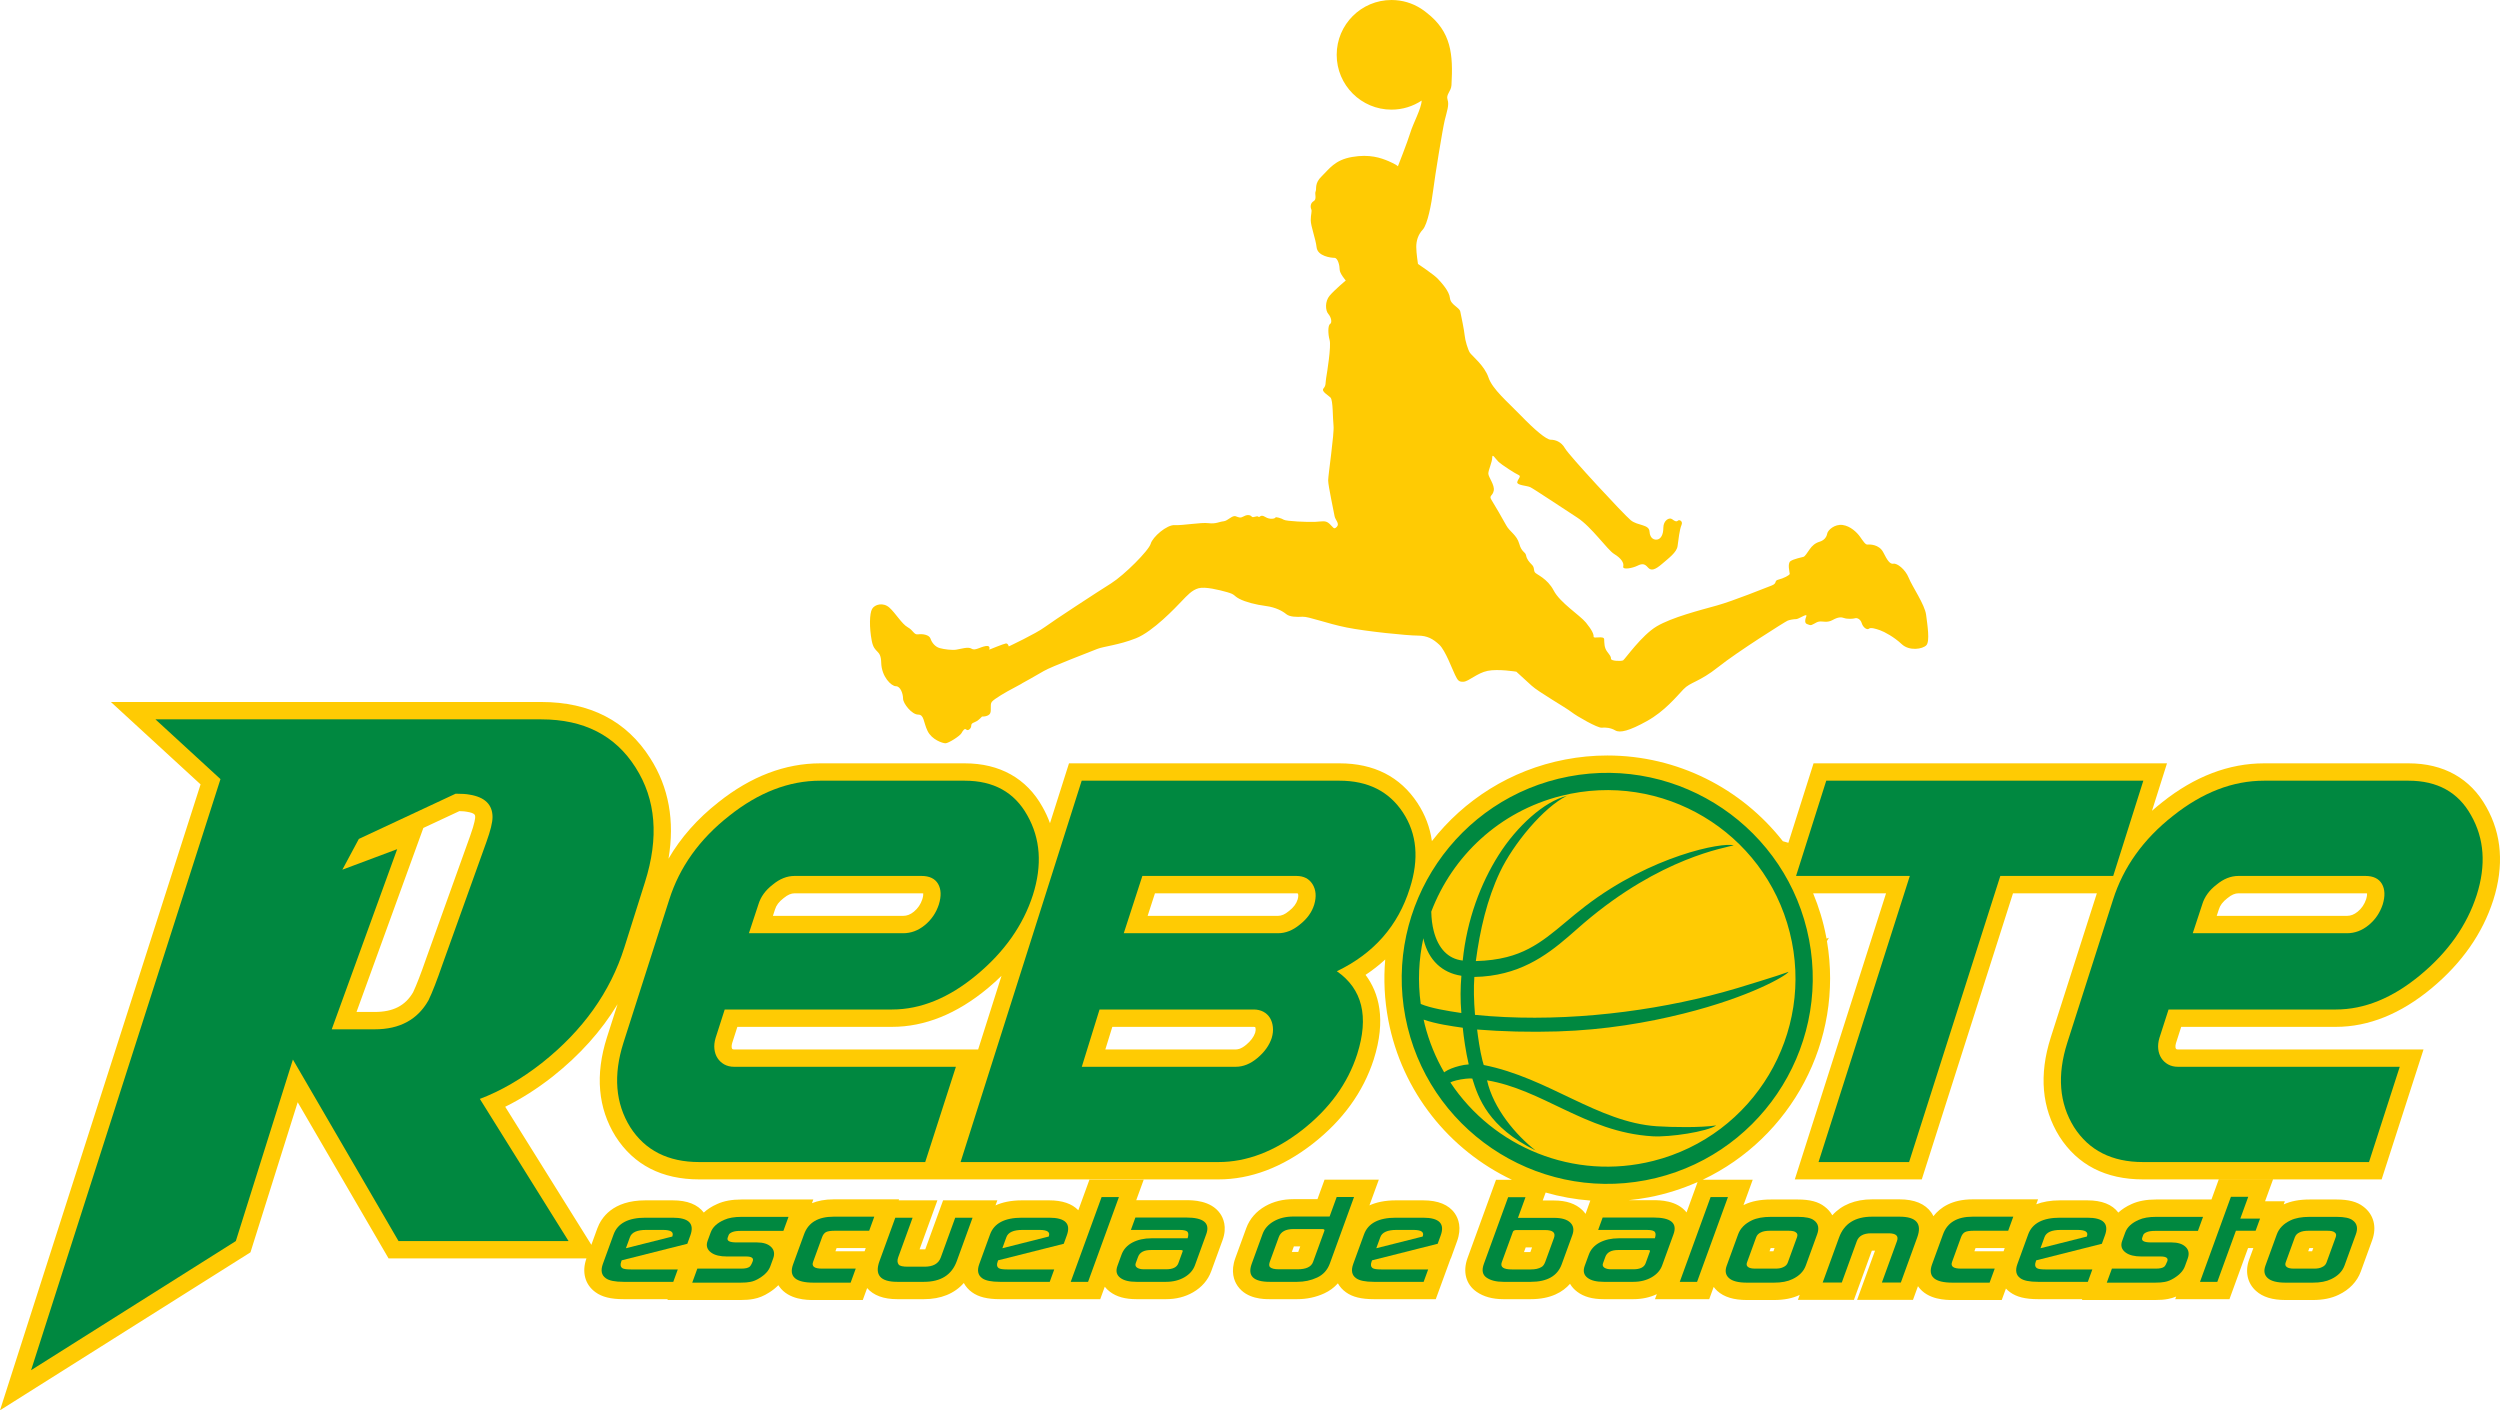
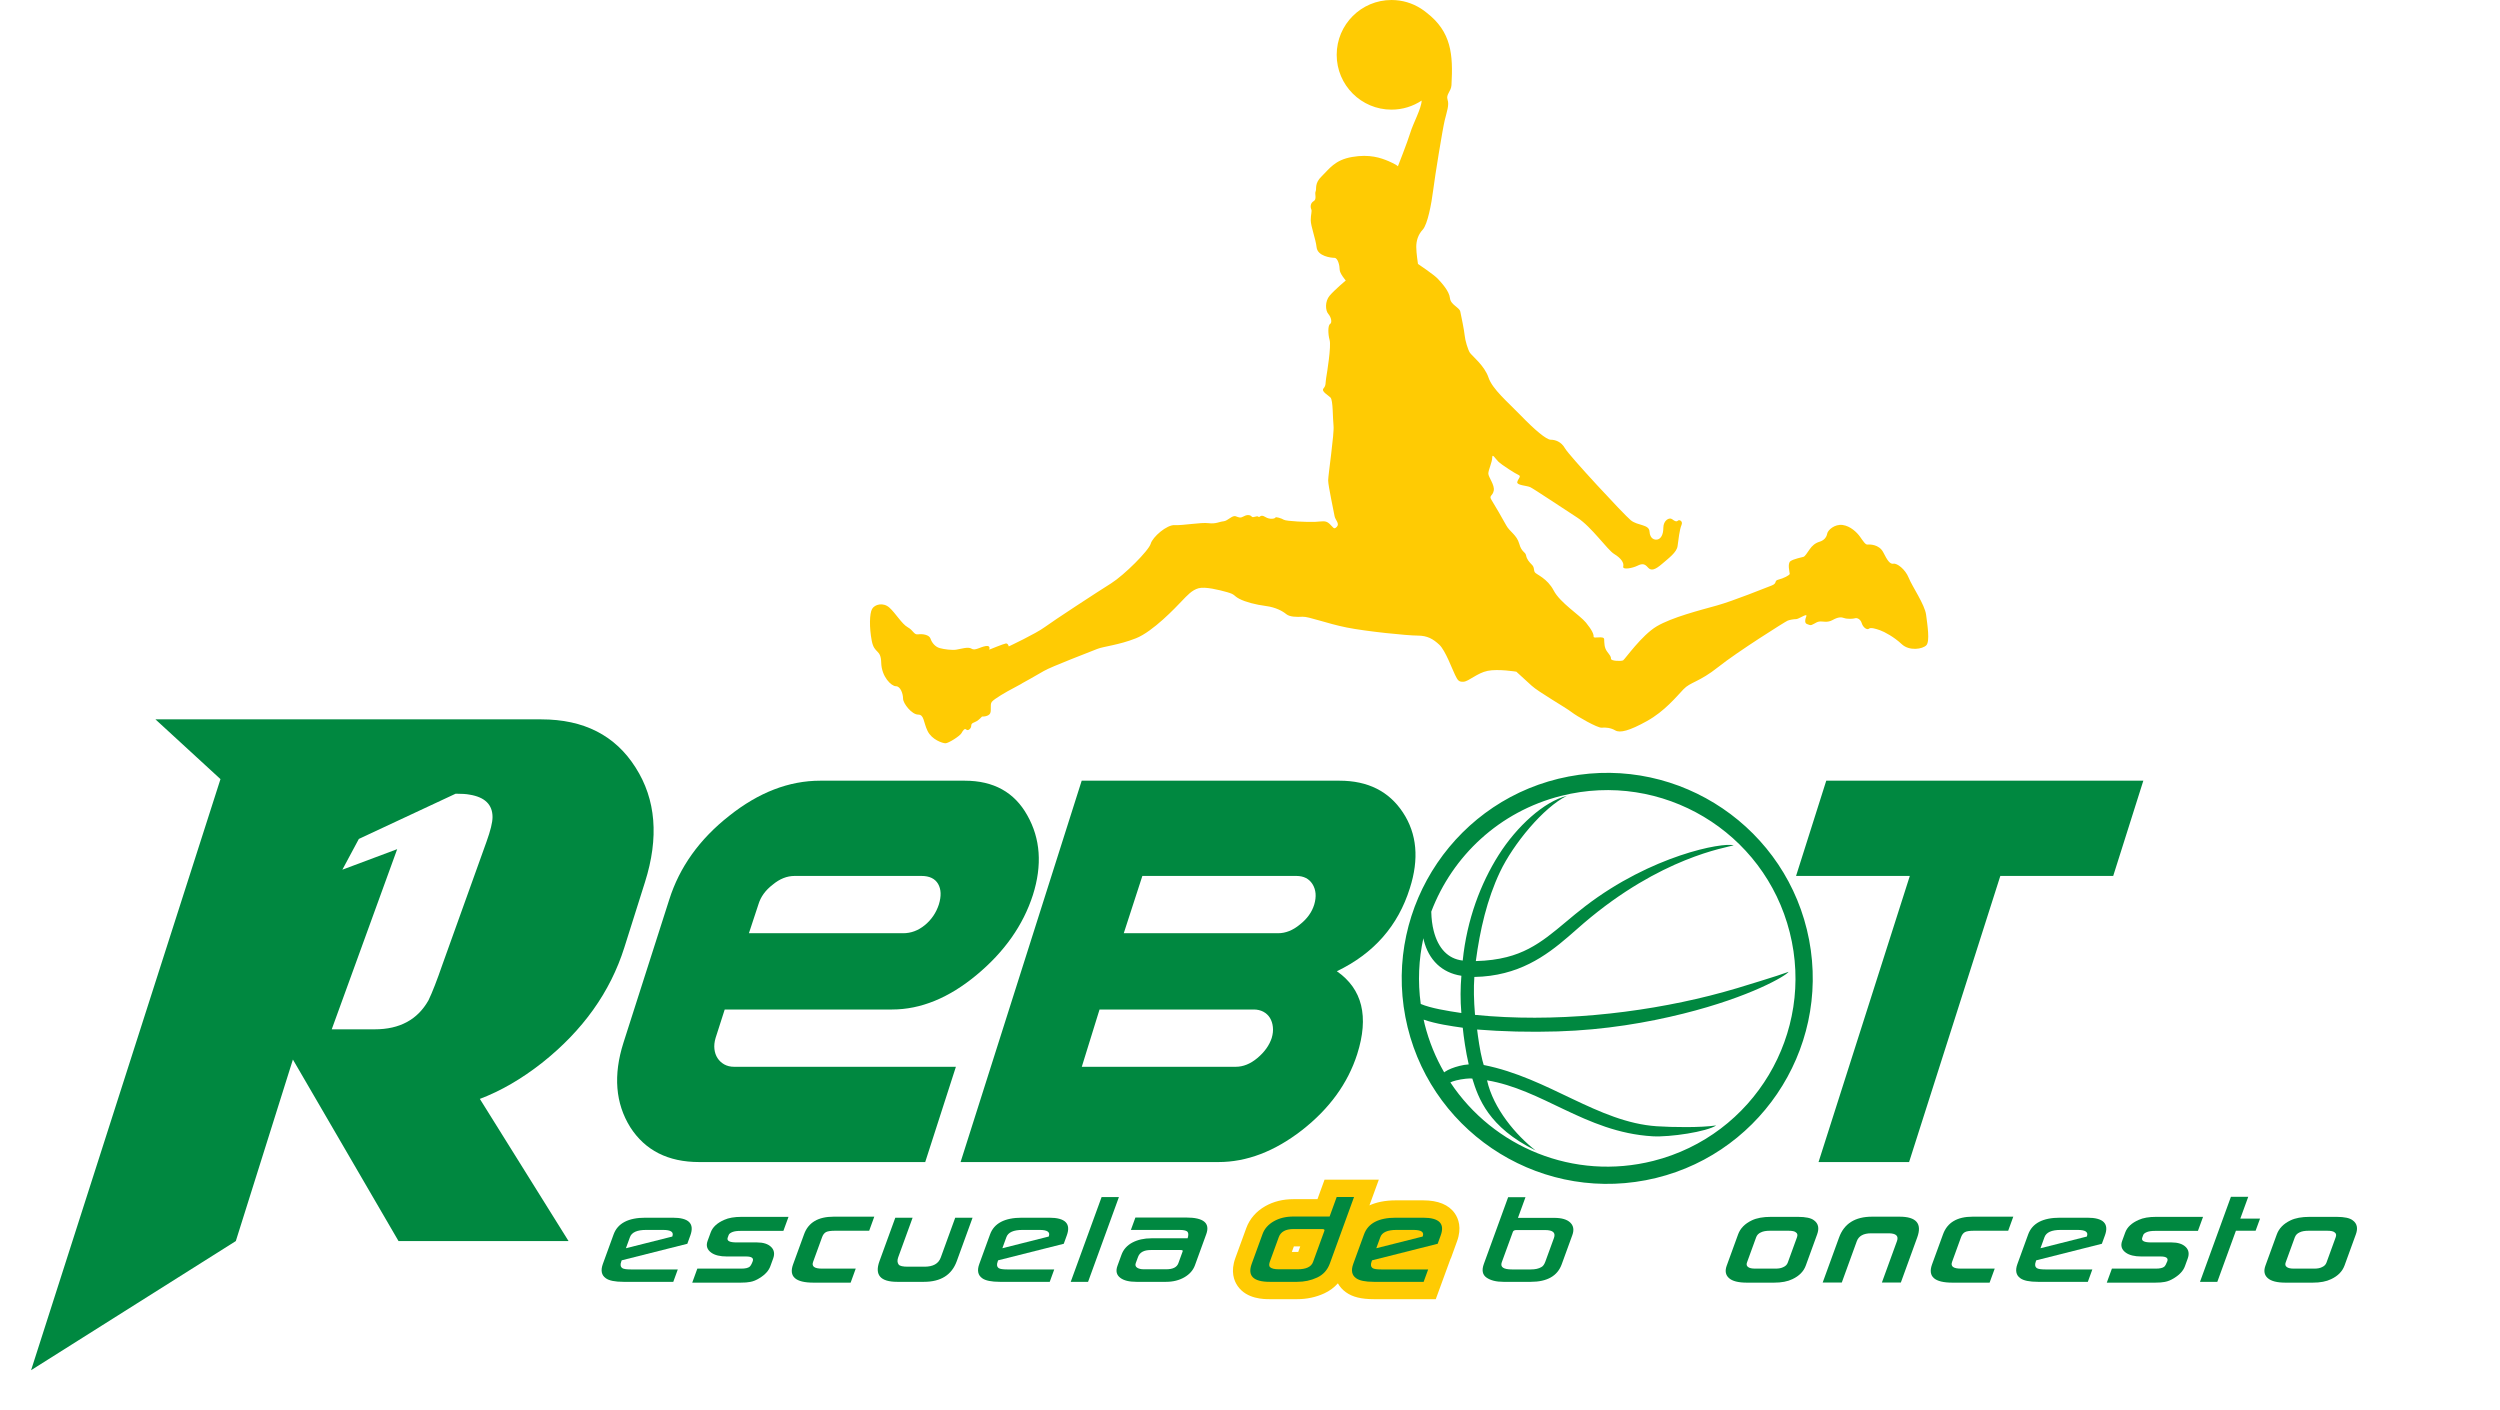
<svg xmlns="http://www.w3.org/2000/svg" width="381.32pt" height="215.11pt" viewBox="0 0 381.32 215.11" version="1.1">
  <defs>
    <clipPath id="clip1">
-       <path d="M 0 107 L 381.32 107 L 381.32 215.109 L 0 215.109 Z M 0 107 " />
-     </clipPath>
+       </clipPath>
  </defs>
  <g id="surface1">
    <g clip-path="url(#clip1)" clip-rule="nonzero">
      <path style=" stroke:none;fill-rule:nonzero;fill:rgb(100%,79.599%,1.199%);fill-opacity:1;" d="M 360.902 137.156 C 360.641 137.941 360.215 138.562 359.609 139.059 C 359.078 139.492 358.559 139.695 357.977 139.695 L 338.113 139.695 L 338.434 138.715 C 338.621 138.094 339.035 137.543 339.703 137.027 L 339.785 136.965 C 340.359 136.488 340.895 136.254 341.426 136.254 L 360.773 136.254 C 360.891 136.254 360.98 136.262 361.043 136.27 C 361.055 136.418 361.039 136.703 360.902 137.156 M 272.539 129.109 L 272.605 129.09 L 272.578 129.168 C 272.566 129.148 272.555 129.129 272.539 129.109 M 257.246 184.93 C 255.789 183.066 253.105 183.062 252.207 183.062 L 248.426 183.062 C 249.465 182.957 250.5 182.812 251.527 182.617 C 254.133 182.117 256.605 181.324 258.93 180.293 Z M 235.309 183.109 L 235.754 181.895 C 237.949 182.527 240.23 182.941 242.57 183.121 L 241.84 185.148 C 241.691 184.945 241.531 184.75 241.344 184.566 C 240.336 183.598 238.895 183.109 237.059 183.109 Z M 233.422 190.98 L 232.449 190.98 L 232.711 190.266 L 233.68 190.266 Z M 270.078 190.367 L 270.672 190.367 L 270.496 190.852 L 269.902 190.852 Z M 301.324 190.367 L 305.777 190.367 L 305.602 190.852 L 301.152 190.852 Z M 352.242 190.367 L 352.84 190.367 L 352.664 190.852 L 352.066 190.852 Z M 197.926 137.195 C 197.734 137.832 197.309 138.402 196.625 138.941 L 196.566 138.984 C 195.996 139.465 195.461 139.695 194.926 139.695 L 175.047 139.695 L 176.164 136.254 L 197.719 136.254 C 197.84 136.254 197.914 136.266 197.953 136.273 C 198.059 136.461 198.051 136.773 197.926 137.195 M 191.445 157.535 C 191.219 158.188 190.77 158.781 190.078 159.359 C 189.23 160.07 188.668 160.07 188.484 160.07 L 168.594 160.07 L 169.66 156.625 L 191.234 156.625 C 191.328 156.625 191.402 156.637 191.449 156.656 C 191.484 156.727 191.508 156.82 191.52 156.949 C 191.531 157.031 191.531 157.219 191.445 157.535 M 111.965 160.07 C 111.84 160.07 111.777 160.051 111.758 160.039 C 111.699 160.008 111.684 159.984 111.664 159.949 C 111.633 159.906 111.609 159.82 111.598 159.707 C 111.582 159.551 111.609 159.332 111.676 159.098 L 112.469 156.625 L 136.062 156.625 C 141.055 156.625 145.969 154.641 150.672 150.727 C 151.402 150.117 152.098 149.484 152.758 148.844 L 149.195 160.07 Z M 118.211 138.715 C 118.395 138.094 118.812 137.539 119.48 137.027 L 119.559 136.965 C 120.133 136.488 120.672 136.254 121.203 136.254 L 140.551 136.254 C 140.664 136.254 140.754 136.262 140.82 136.27 C 140.832 136.422 140.816 136.703 140.688 137.137 C 140.43 137.926 140.004 138.555 139.391 139.059 C 138.855 139.492 138.34 139.695 137.758 139.695 L 117.891 139.695 Z M 71.707 127.512 L 64.996 146.219 C 64.199 148.523 63.531 150.246 63.012 151.348 C 61.824 153.395 59.965 154.352 57.16 154.352 L 54.379 154.352 L 64.574 126.285 L 70.066 123.719 C 70.715 123.734 71.008 123.777 71.117 123.801 L 71.207 123.816 C 72.48 124.023 72.48 124.316 72.48 124.629 C 72.48 124.75 72.445 125.469 71.707 127.512 M 127.605 190.367 L 132.051 190.367 L 131.875 190.852 L 127.426 190.852 Z M 379.227 123.074 C 376.812 118.727 372.715 116.43 367.371 116.43 L 345.34 116.43 C 339.969 116.43 334.738 118.43 329.805 122.363 C 329.262 122.789 328.742 123.227 328.238 123.672 L 330.527 116.43 L 276.617 116.43 L 272.777 128.551 L 271.934 128.309 C 265.652 120.285 255.895 115.234 245.16 115.234 C 243.027 115.234 240.879 115.438 238.766 115.844 C 230.375 117.445 223.297 122.031 218.406 128.289 C 218.113 126.211 217.383 124.27 216.203 122.48 C 213.562 118.465 209.562 116.43 204.316 116.43 L 163.051 116.43 L 160.152 125.562 C 159.844 124.711 159.465 123.883 159.004 123.074 C 156.59 118.727 152.488 116.43 147.148 116.43 L 125.117 116.43 C 119.746 116.43 114.516 118.43 109.578 122.367 C 106.375 124.883 103.828 127.766 101.965 130.977 C 102.938 125.223 102.012 120.078 99.184 115.656 C 95.582 109.965 89.988 107.074 82.566 107.074 L 16.914 107.074 L 30.594 119.641 L 0 215.109 L 38.203 191.016 L 45.406 168.121 L 59.266 191.941 L 89.449 191.941 C 88.711 194.027 89.227 195.953 90.84 197.105 C 91.824 197.824 93.18 198.16 95.102 198.16 L 101.852 198.16 L 101.805 198.289 L 112.945 198.289 C 113.746 198.289 114.398 198.234 114.93 198.125 C 115.723 197.984 116.512 197.664 117.281 197.168 C 117.84 196.828 118.316 196.441 118.723 196.023 C 118.766 196.09 118.809 196.156 118.848 196.215 C 120.301 198.289 123.156 198.289 124.094 198.289 L 131.598 198.289 L 132.262 196.469 C 133.234 197.586 134.77 198.16 136.855 198.16 L 140.926 198.16 C 143.516 198.16 145.598 197.301 147.008 195.691 C 147.297 196.234 147.715 196.715 148.258 197.105 C 149.246 197.824 150.598 198.16 152.52 198.16 L 167.816 198.16 L 168.508 196.262 C 168.73 196.547 168.996 196.805 169.305 197.035 C 170.309 197.793 171.625 198.16 173.332 198.16 L 177.863 198.16 C 179.387 198.16 180.77 197.809 181.969 197.117 C 183.297 196.355 184.254 195.246 184.742 193.91 L 186.473 189.16 C 187.215 187.137 186.559 185.742 186.102 185.094 C 184.68 183.062 181.859 183.062 180.934 183.062 L 173.309 183.062 L 174.445 179.941 L 166.168 179.941 L 164.473 184.598 C 163.516 183.594 162.023 183.086 160.031 183.086 L 155.863 183.086 C 154.176 183.086 152.867 183.391 151.844 183.855 L 152.121 183.086 L 143.848 183.086 L 141.129 190.559 C 141.094 190.559 141.055 190.562 141.012 190.562 L 140.262 190.562 L 142.98 183.086 L 137.074 183.086 L 137.133 182.934 L 127.148 182.934 C 125.82 182.934 124.738 183.16 123.848 183.516 L 124.051 182.957 L 113.094 182.957 C 111.613 182.957 110.402 183.184 109.395 183.645 C 108.523 184.023 107.859 184.477 107.348 184.953 C 106.414 183.719 104.828 183.086 102.613 183.086 L 98.449 183.086 C 93.426 183.086 91.695 185.77 91.105 187.375 L 90.199 189.871 L 77.059 168.812 C 79.5 167.609 81.922 166.07 84.293 164.207 C 88.418 160.941 91.727 157.25 94.195 153.168 L 92.57 158.242 C 90.762 163.938 91.199 169.008 93.895 173.344 C 96.672 177.688 100.965 179.891 106.648 179.891 L 185.844 179.891 C 190.746 179.891 195.578 178.07 200.215 174.469 C 204.801 170.891 207.934 166.562 209.531 161.598 C 211.465 155.504 210.32 151.41 208.285 148.695 C 209.367 147.98 210.363 147.195 211.285 146.348 C 211.023 149.375 211.164 152.48 211.758 155.609 C 213.848 166.543 221.066 175.422 230.617 179.953 L 228.184 179.953 L 223.84 191.887 C 223.078 193.988 223.598 195.914 225.223 197.039 C 226.289 197.781 227.664 198.16 229.312 198.16 L 233.484 198.16 C 236.57 198.16 238.395 197.051 239.473 195.816 C 239.742 196.281 240.113 196.691 240.574 197.035 C 241.574 197.793 242.895 198.16 244.605 198.16 L 249.137 198.16 C 250.438 198.16 251.637 197.902 252.711 197.395 L 252.43 198.16 L 260.703 198.16 L 261.387 196.289 C 261.551 196.508 261.73 196.719 261.938 196.906 C 262.965 197.836 264.445 198.289 266.465 198.289 L 270.574 198.289 C 272.133 198.289 273.422 198.031 274.508 197.508 L 274.23 198.262 L 282.777 198.262 L 285.508 190.762 L 285.992 190.762 L 283.262 198.262 L 291.785 198.262 L 292.547 196.172 C 292.555 196.188 292.566 196.203 292.574 196.219 C 294.027 198.289 296.883 198.289 297.82 198.289 L 305.32 198.289 L 305.961 196.539 C 306.148 196.742 306.359 196.934 306.598 197.102 C 307.582 197.824 308.938 198.16 310.859 198.16 L 317.605 198.16 L 317.559 198.289 L 328.707 198.289 C 329.504 198.289 330.152 198.234 330.688 198.129 C 331.105 198.055 331.52 197.926 331.93 197.758 L 331.781 198.16 L 340.055 198.16 L 342.891 190.367 L 343.699 190.367 L 343.059 192.121 C 342.395 193.945 342.793 195.738 344.109 196.906 C 345.137 197.836 346.613 198.289 348.625 198.289 L 352.742 198.289 C 354.312 198.289 355.609 198.027 356.699 197.496 C 358.344 196.719 359.516 195.492 360.09 193.938 L 361.816 189.191 C 362.566 187.148 362.059 185.223 360.465 184.031 C 359.516 183.301 358.223 182.957 356.395 182.957 L 352.281 182.957 C 350.707 182.957 349.41 183.207 348.328 183.707 L 348.504 183.223 L 345.488 183.223 L 346.699 179.898 L 338.422 179.898 L 337.309 182.957 L 328.855 182.957 C 327.379 182.957 326.168 183.184 325.152 183.641 C 324.285 184.023 323.621 184.477 323.105 184.953 C 322.176 183.719 320.59 183.086 318.375 183.086 L 314.203 183.086 C 312.73 183.086 311.547 183.32 310.586 183.688 L 310.859 182.934 L 300.871 182.934 C 297.727 182.934 295.93 184.18 294.902 185.5 C 294.805 185.301 294.695 185.121 294.59 184.961 C 293.641 183.613 292.008 182.934 289.73 182.934 L 285.551 182.934 C 282.969 182.934 280.891 183.781 279.477 185.367 C 279.195 184.863 278.801 184.414 278.297 184.035 C 277.355 183.301 276.059 182.957 274.223 182.957 L 270.113 182.957 C 268.492 182.957 267.168 183.219 266.07 183.746 C 266.023 183.77 265.977 183.797 265.93 183.816 L 267.34 179.941 L 259.715 179.941 C 273.16 173.562 281.258 158.805 278.66 143.535 L 278.961 143.031 L 278.598 143.168 C 278.578 143.062 278.559 142.953 278.535 142.848 C 278.098 140.551 277.422 138.348 276.555 136.254 L 287.676 136.254 L 273.758 179.891 L 293.125 179.891 L 307.039 136.254 L 319.832 136.254 C 319.812 136.312 319.793 136.367 319.773 136.426 L 312.797 158.242 C 310.984 163.938 311.422 169.008 314.117 173.344 C 316.891 177.688 321.184 179.891 326.867 179.891 L 363.266 179.891 L 369.656 160.07 L 332.188 160.07 C 332.066 160.07 332.004 160.051 331.977 160.035 C 331.926 160.008 331.91 159.988 331.891 159.957 C 331.848 159.895 331.828 159.789 331.82 159.727 C 331.805 159.551 331.828 159.34 331.898 159.105 L 332.695 156.625 L 356.289 156.625 C 361.277 156.625 366.191 154.641 370.895 150.727 C 375.496 146.898 378.656 142.387 380.289 137.309 C 381.965 132.051 381.598 127.258 379.227 123.074 " />
    </g>
    <path style=" stroke:none;fill-rule:nonzero;fill:rgb(100%,79.599%,1.199%);fill-opacity:1;" d="M 198.02 190.953 C 197.992 190.953 197.043 190.953 197.043 190.953 L 197.352 190.109 L 198.324 190.109 Z M 217.062 183.086 L 212.898 183.086 C 211.211 183.086 209.906 183.391 208.879 183.852 L 210.309 179.93 L 202.031 179.93 L 200.949 182.906 L 197.27 182.906 C 195.68 182.906 194.242 183.266 192.992 183.973 C 191.602 184.766 190.598 185.922 190.09 187.324 L 188.426 191.887 C 187.68 193.938 188.211 195.348 188.785 196.168 C 190.18 198.16 192.809 198.16 193.672 198.16 L 197.852 198.16 C 199.328 198.16 200.723 197.859 201.984 197.277 C 202.797 196.906 203.496 196.387 204.066 195.742 C 204.355 196.266 204.766 196.727 205.293 197.105 C 206.281 197.824 207.633 198.16 209.551 198.16 L 218.996 198.16 L 221.27 191.941 L 221.297 191.934 L 222.238 189.336 C 222.984 187.289 222.461 185.883 221.891 185.062 C 220.969 183.75 219.348 183.086 217.062 183.086 " />
    <path style=" stroke:none;fill-rule:nonzero;fill:rgb(0%,53.299%,25.099%);fill-opacity:1;" d="M 143.203 137.957 C 143.594 136.68 143.555 135.633 143.086 134.82 C 142.617 134.016 141.77 133.605 140.551 133.605 L 121.203 133.605 C 120.039 133.605 118.926 134.047 117.867 134.93 C 116.754 135.781 116.023 136.789 115.676 137.957 L 114.23 142.344 L 137.758 142.344 C 138.953 142.344 140.055 141.934 141.062 141.109 C 142.07 140.281 142.785 139.234 143.203 137.957 M 157.547 136.508 C 156.066 141.109 153.211 145.172 148.977 148.691 C 144.746 152.215 140.438 153.977 136.062 153.977 L 110.539 153.977 L 109.145 158.324 C 108.969 158.918 108.91 159.484 108.969 160.004 C 109.027 160.531 109.184 160.996 109.441 161.391 C 109.699 161.789 110.039 162.109 110.469 162.352 C 110.898 162.59 111.395 162.715 111.965 162.715 L 145.801 162.715 L 141.121 177.246 L 106.648 177.246 C 101.902 177.246 98.395 175.469 96.125 171.918 C 93.867 168.281 93.523 163.988 95.094 159.047 L 102.074 137.23 C 103.645 132.258 106.695 127.996 111.215 124.445 C 115.711 120.863 120.344 119.078 125.117 119.078 L 147.148 119.078 C 151.555 119.078 154.73 120.84 156.691 124.359 C 158.703 127.91 158.988 131.961 157.547 136.508 " />
    <path style=" stroke:none;fill-rule:nonzero;fill:rgb(0%,53.299%,25.099%);fill-opacity:1;" d="M 200.461 137.957 C 200.812 136.762 200.727 135.738 200.211 134.887 C 199.684 134.031 198.859 133.605 197.723 133.605 L 174.242 133.605 L 171.406 142.344 L 194.93 142.344 C 196.094 142.344 197.203 141.902 198.262 141.02 C 199.379 140.145 200.113 139.117 200.461 137.957 M 193.973 158.324 C 194.148 157.727 194.211 157.164 194.148 156.641 C 194.094 156.113 193.938 155.652 193.699 155.254 C 193.457 154.859 193.121 154.547 192.688 154.312 C 192.258 154.09 191.773 153.977 191.234 153.977 L 167.711 153.977 L 165.004 162.715 L 188.484 162.715 C 189.621 162.715 190.719 162.273 191.773 161.391 C 192.867 160.48 193.598 159.457 193.973 158.324 M 207.008 160.797 C 205.574 165.258 202.77 169.117 198.59 172.383 C 194.41 175.625 190.164 177.246 185.848 177.246 L 146.516 177.246 L 164.988 119.078 L 204.316 119.078 C 208.637 119.078 211.863 120.695 213.992 123.934 C 216.125 127.172 216.473 131.023 215.039 135.484 C 213.242 141.223 209.531 145.441 203.906 148.141 C 207.801 150.84 208.832 155.059 207.008 160.797 " />
    <path style=" stroke:none;fill-rule:nonzero;fill:rgb(0%,53.299%,25.099%);fill-opacity:1;" d="M 322.324 133.605 L 305.105 133.605 L 291.191 177.246 L 277.379 177.246 L 291.301 133.605 L 273.949 133.605 L 278.555 119.078 L 326.918 119.078 " />
-     <path style=" stroke:none;fill-rule:nonzero;fill:rgb(0%,53.299%,25.099%);fill-opacity:1;" d="M 363.43 137.957 C 363.816 136.68 363.777 135.633 363.309 134.82 C 362.84 134.016 361.996 133.605 360.777 133.605 L 341.43 133.605 C 340.266 133.605 339.152 134.047 338.094 134.93 C 336.98 135.781 336.246 136.789 335.898 137.957 L 334.457 142.344 L 357.977 142.344 C 359.172 142.344 360.273 141.934 361.281 141.109 C 362.293 140.281 363.004 139.234 363.43 137.957 M 377.77 136.508 C 376.289 141.109 373.438 145.172 369.199 148.691 C 364.969 152.215 360.66 153.977 356.289 153.977 L 330.766 153.977 L 329.367 158.324 C 329.191 158.918 329.137 159.484 329.191 160.004 C 329.25 160.531 329.41 160.996 329.664 161.391 C 329.922 161.789 330.262 162.109 330.691 162.352 C 331.121 162.59 331.617 162.715 332.191 162.715 L 366.027 162.715 L 361.34 177.246 L 326.867 177.246 C 322.125 177.246 318.617 175.469 316.348 171.918 C 314.086 168.281 313.746 163.988 315.32 159.047 L 322.297 137.23 C 323.871 132.258 326.918 127.996 331.438 124.445 C 335.934 120.863 340.566 119.078 345.336 119.078 L 367.371 119.078 C 371.773 119.078 374.957 120.84 376.91 124.359 C 378.93 127.91 379.215 131.961 377.77 136.508 " />
    <path style=" stroke:none;fill-rule:nonzero;fill:rgb(0%,53.299%,25.099%);fill-opacity:1;" d="M 102.539 188.609 L 102.559 188.559 C 102.789 187.914 102.32 187.598 101.152 187.598 L 98.539 187.598 C 97.172 187.598 96.355 187.965 96.086 188.695 L 95.469 190.391 Z M 104.836 189.711 L 94.828 192.234 L 94.746 192.461 C 94.582 192.91 94.645 193.234 94.93 193.434 C 95.133 193.562 95.57 193.625 96.234 193.625 L 103.383 193.625 L 102.695 195.516 L 95.102 195.516 C 93.789 195.516 92.887 195.328 92.395 194.961 C 91.742 194.504 91.594 193.777 91.953 192.789 L 93.594 188.277 C 94.215 186.582 95.832 185.734 98.449 185.734 L 102.613 185.734 C 105.062 185.734 105.953 186.629 105.301 188.43 " />
    <path style=" stroke:none;fill-rule:nonzero;fill:rgb(0%,53.299%,25.099%);fill-opacity:1;" d="M 119.488 187.746 L 112.945 187.746 C 112.426 187.746 112.023 187.801 111.742 187.91 C 111.406 188.035 111.211 188.191 111.141 188.379 L 110.996 188.77 C 110.82 189.266 111.273 189.504 112.363 189.504 L 115.465 189.504 C 116.426 189.504 117.145 189.734 117.613 190.191 C 118.086 190.645 118.191 191.242 117.926 191.965 L 117.5 193.133 C 117.254 193.812 116.711 194.418 115.875 194.93 C 115.371 195.254 114.887 195.449 114.43 195.527 C 114.07 195.602 113.578 195.641 112.945 195.641 L 105.586 195.641 L 106.363 193.5 L 113.094 193.5 C 113.676 193.5 114.09 193.402 114.324 193.223 C 114.492 193.086 114.656 192.801 114.812 192.371 C 114.984 191.891 114.645 191.648 113.797 191.648 L 110.867 191.648 C 109.824 191.648 109.031 191.457 108.488 191.066 C 107.848 190.609 107.66 190.008 107.93 189.266 L 108.398 187.988 C 108.691 187.176 109.383 186.531 110.473 186.059 C 111.133 185.758 112.008 185.605 113.094 185.605 L 120.27 185.605 " />
    <path style=" stroke:none;fill-rule:nonzero;fill:rgb(0%,53.299%,25.099%);fill-opacity:1;" d="M 129.746 195.641 L 124.094 195.641 C 121.336 195.641 120.293 194.719 120.965 192.863 L 122.645 188.254 C 123.289 186.469 124.797 185.578 127.148 185.578 L 133.352 185.578 L 132.574 187.723 L 127.355 187.723 C 126.719 187.723 126.266 187.789 126 187.922 C 125.734 188.059 125.535 188.316 125.395 188.695 L 124.016 192.484 C 123.77 193.164 124.223 193.5 125.371 193.5 L 130.523 193.5 " />
    <path style=" stroke:none;fill-rule:nonzero;fill:rgb(0%,53.299%,25.099%);fill-opacity:1;" d="M 139.199 185.734 L 137 191.777 C 136.836 192.234 136.859 192.605 137.078 192.891 C 137.254 193.102 137.719 193.207 138.477 193.207 L 141.012 193.207 C 142.324 193.207 143.145 192.746 143.484 191.828 L 145.699 185.734 L 148.344 185.734 L 145.93 192.371 C 145.164 194.465 143.496 195.516 140.926 195.516 L 136.852 195.516 C 134.285 195.516 133.379 194.465 134.141 192.371 L 136.559 185.734 " />
    <path style=" stroke:none;fill-rule:nonzero;fill:rgb(0%,53.299%,25.099%);fill-opacity:1;" d="M 159.953 188.609 L 159.977 188.559 C 160.207 187.914 159.742 187.598 158.57 187.598 L 155.953 187.598 C 154.59 187.598 153.77 187.965 153.504 188.695 L 152.887 190.391 Z M 162.254 189.711 L 152.242 192.234 L 152.164 192.461 C 151.996 192.91 152.059 193.234 152.348 193.434 C 152.551 193.562 152.984 193.625 153.648 193.625 L 160.801 193.625 L 160.113 195.516 L 152.52 195.516 C 151.207 195.516 150.305 195.328 149.809 194.961 C 149.16 194.504 149.008 193.777 149.371 192.789 L 151.012 188.277 C 151.629 186.582 153.246 185.734 155.863 185.734 L 160.031 185.734 C 162.477 185.734 163.375 186.629 162.719 188.43 " />
    <path style=" stroke:none;fill-rule:nonzero;fill:rgb(0%,53.299%,25.099%);fill-opacity:1;" d="M 165.961 195.516 L 163.316 195.516 L 168.023 182.59 L 170.664 182.59 Z M 165.961 195.516 " />
    <path style=" stroke:none;fill-rule:nonzero;fill:rgb(0%,53.299%,25.099%);fill-opacity:1;" d="M 179.73 192.688 L 180.395 190.852 C 180.445 190.727 180.328 190.664 180.051 190.664 L 175.516 190.664 C 174.484 190.664 173.836 191.016 173.578 191.727 L 173.234 192.664 C 173.129 192.961 173.195 193.191 173.438 193.355 C 173.676 193.516 174.023 193.602 174.473 193.602 L 177.871 193.602 C 178.891 193.602 179.504 193.293 179.73 192.688 M 182.258 193.004 C 181.98 193.754 181.445 194.363 180.648 194.824 C 179.855 195.281 178.922 195.516 177.863 195.516 L 173.332 195.516 C 172.227 195.516 171.414 195.312 170.891 194.914 C 170.305 194.488 170.152 193.875 170.441 193.082 L 171.055 191.395 C 171.348 190.582 171.902 189.961 172.719 189.523 C 173.535 189.094 174.5 188.875 175.613 188.875 L 181.145 188.875 C 181.273 188.461 181.285 188.152 181.172 187.953 C 181.039 187.711 180.625 187.598 179.922 187.598 L 172.492 187.598 L 173.18 185.707 L 180.934 185.707 C 183.586 185.707 184.605 186.555 183.984 188.254 " />
    <path style=" stroke:none;fill-rule:nonzero;fill:rgb(0%,53.299%,25.099%);fill-opacity:1;" d="M 200.277 192.484 L 202.008 187.73 C 202.07 187.555 201.957 187.465 201.656 187.465 L 197.285 187.465 C 196.09 187.465 195.348 187.879 195.051 188.695 L 193.711 192.371 C 193.551 192.801 193.551 193.098 193.699 193.258 C 193.918 193.484 194.371 193.602 195.059 193.602 L 197.926 193.602 C 199.219 193.602 200.008 193.23 200.277 192.484 M 206.527 182.578 L 202.84 192.715 C 202.473 193.719 201.824 194.438 200.887 194.867 C 199.953 195.301 198.941 195.516 197.852 195.516 L 193.672 195.516 C 191.172 195.516 190.254 194.605 190.914 192.789 L 192.574 188.227 C 192.871 187.406 193.449 186.758 194.301 186.273 C 195.145 185.793 196.141 185.555 197.27 185.555 L 202.801 185.555 L 203.883 182.578 " />
    <path style=" stroke:none;fill-rule:nonzero;fill:rgb(0%,53.299%,25.099%);fill-opacity:1;" d="M 216.988 188.609 L 217.012 188.559 C 217.242 187.914 216.773 187.598 215.602 187.598 L 212.992 187.598 C 211.625 187.598 210.805 187.965 210.539 188.695 L 209.922 190.391 Z M 219.285 189.711 L 209.281 192.234 L 209.195 192.461 C 209.031 192.91 209.094 193.234 209.379 193.434 C 209.586 193.562 210.02 193.625 210.688 193.625 L 217.836 193.625 L 217.145 195.516 L 209.551 195.516 C 208.242 195.516 207.34 195.328 206.844 194.961 C 206.191 194.504 206.047 193.777 206.406 192.789 L 208.051 188.277 C 208.664 186.582 210.281 185.734 212.898 185.734 L 217.062 185.734 C 219.512 185.734 220.406 186.629 219.75 188.43 " />
    <path style=" stroke:none;fill-rule:nonzero;fill:rgb(0%,53.299%,25.099%);fill-opacity:1;" d="M 235.703 192.445 L 237.023 188.82 C 237.312 188.02 236.863 187.617 235.664 187.617 L 231.297 187.617 C 231.004 187.617 230.816 187.711 230.754 187.898 L 229.062 192.535 C 228.801 193.262 229.312 193.625 230.609 193.625 L 233.484 193.625 C 234.164 193.625 234.699 193.508 235.094 193.27 C 235.348 193.145 235.547 192.867 235.703 192.445 M 232.68 182.602 L 231.531 185.758 L 237.059 185.758 C 238.191 185.758 239.012 185.996 239.508 186.477 C 240.008 186.961 240.113 187.598 239.824 188.391 L 238.203 192.844 C 237.555 194.621 235.98 195.516 233.484 195.516 L 229.312 195.516 C 228.219 195.516 227.355 195.301 226.734 194.867 C 226.117 194.438 225.98 193.742 226.328 192.789 L 230.035 182.602 " />
-     <path style=" stroke:none;fill-rule:nonzero;fill:rgb(0%,53.299%,25.099%);fill-opacity:1;" d="M 251 192.688 L 251.668 190.852 C 251.715 190.727 251.602 190.664 251.316 190.664 L 246.789 190.664 C 245.754 190.664 245.105 191.016 244.852 191.727 L 244.512 192.664 C 244.398 192.961 244.465 193.191 244.707 193.355 C 244.949 193.516 245.293 193.602 245.742 193.602 L 249.145 193.602 C 250.16 193.602 250.777 193.293 251 192.688 M 253.527 193.004 C 253.254 193.754 252.719 194.363 251.922 194.824 C 251.125 195.281 250.195 195.516 249.137 195.516 L 244.605 195.516 C 243.496 195.516 242.684 195.312 242.16 194.914 C 241.574 194.488 241.426 193.875 241.711 193.082 L 242.328 191.395 C 242.617 190.582 243.176 189.961 243.988 189.523 C 244.809 189.094 245.77 188.875 246.887 188.875 L 252.414 188.875 C 252.547 188.461 252.559 188.152 252.438 187.953 C 252.312 187.711 251.895 187.598 251.191 187.598 L 243.766 187.598 L 244.449 185.707 L 252.207 185.707 C 254.855 185.707 255.875 186.555 255.258 188.254 " />
-     <path style=" stroke:none;fill-rule:nonzero;fill:rgb(0%,53.299%,25.099%);fill-opacity:1;" d="M 258.852 195.516 L 256.211 195.516 L 260.914 182.59 L 263.559 182.59 Z M 258.852 195.516 " />
    <path style=" stroke:none;fill-rule:nonzero;fill:rgb(0%,53.299%,25.099%);fill-opacity:1;" d="M 272.684 192.586 L 274.09 188.719 C 274.215 188.379 274.164 188.129 273.93 187.977 C 273.746 187.801 273.363 187.723 272.797 187.723 L 269.977 187.723 C 269.387 187.723 268.918 187.801 268.578 187.977 C 268.223 188.133 267.98 188.387 267.863 188.719 L 266.465 192.562 C 266.348 192.871 266.414 193.109 266.652 193.27 C 266.855 193.422 267.203 193.5 267.699 193.5 L 270.859 193.5 C 271.328 193.5 271.711 193.422 272.004 193.27 C 272.352 193.121 272.574 192.891 272.684 192.586 M 275.434 193.031 C 275.109 193.93 274.422 194.625 273.387 195.109 C 272.672 195.461 271.734 195.641 270.574 195.641 L 266.465 195.641 C 265.148 195.641 264.23 195.41 263.715 194.941 C 263.195 194.477 263.078 193.844 263.379 193.031 L 265.109 188.277 C 265.445 187.355 266.141 186.645 267.207 186.137 C 267.949 185.781 268.918 185.605 270.113 185.605 L 274.227 185.605 C 275.422 185.605 276.246 185.781 276.691 186.137 C 277.348 186.617 277.508 187.332 277.164 188.277 " />
    <path style=" stroke:none;fill-rule:nonzero;fill:rgb(0%,53.299%,25.099%);fill-opacity:1;" d="M 287.043 195.617 L 289.336 189.316 C 289.633 188.516 289.199 188.113 288.051 188.113 L 285.406 188.113 C 284.242 188.113 283.508 188.516 283.215 189.316 L 280.926 195.617 L 278.012 195.617 L 280.512 188.746 C 281.281 186.633 282.953 185.578 285.551 185.578 L 289.73 185.578 C 292.297 185.578 293.199 186.633 292.43 188.746 L 289.934 195.617 " />
    <path style=" stroke:none;fill-rule:nonzero;fill:rgb(0%,53.299%,25.099%);fill-opacity:1;" d="M 303.469 195.641 L 297.82 195.641 C 295.066 195.641 294.02 194.719 294.688 192.863 L 296.371 188.254 C 297.02 186.469 298.523 185.578 300.871 185.578 L 307.082 185.578 L 306.305 187.723 L 301.082 187.723 C 300.441 187.723 299.988 187.789 299.727 187.922 C 299.457 188.059 299.262 188.316 299.117 188.695 L 297.742 192.484 C 297.496 193.164 297.949 193.5 299.098 193.5 L 304.25 193.5 " />
    <path style=" stroke:none;fill-rule:nonzero;fill:rgb(0%,53.299%,25.099%);fill-opacity:1;" d="M 318.297 188.609 L 318.316 188.559 C 318.551 187.914 318.082 187.598 316.914 187.598 L 314.297 187.598 C 312.93 187.598 312.113 187.965 311.844 188.695 L 311.23 190.391 Z M 320.594 189.711 L 310.586 192.234 L 310.504 192.461 C 310.34 192.91 310.402 193.234 310.691 193.434 C 310.895 193.562 311.328 193.625 311.992 193.625 L 319.141 193.625 L 318.453 195.516 L 310.859 195.516 C 309.551 195.516 308.645 195.328 308.152 194.961 C 307.504 194.504 307.352 193.777 307.715 192.789 L 309.355 188.277 C 309.973 186.582 311.59 185.734 314.203 185.734 L 318.375 185.734 C 320.816 185.734 321.715 186.629 321.062 188.43 " />
    <path style=" stroke:none;fill-rule:nonzero;fill:rgb(0%,53.299%,25.099%);fill-opacity:1;" d="M 335.246 187.746 L 328.707 187.746 C 328.184 187.746 327.785 187.801 327.504 187.91 C 327.168 188.035 326.969 188.191 326.898 188.379 L 326.758 188.77 C 326.574 189.266 327.035 189.504 328.121 189.504 L 331.223 189.504 C 332.184 189.504 332.902 189.734 333.375 190.191 C 333.848 190.645 333.949 191.242 333.688 191.965 L 333.262 193.133 C 333.016 193.812 332.469 194.418 331.637 194.93 C 331.129 195.254 330.652 195.449 330.191 195.527 C 329.832 195.602 329.336 195.641 328.707 195.641 L 321.344 195.641 L 322.125 193.5 L 328.852 193.5 C 329.438 193.5 329.852 193.402 330.09 193.223 C 330.254 193.086 330.414 192.801 330.574 192.371 C 330.746 191.891 330.406 191.648 329.555 191.648 L 326.629 191.648 C 325.582 191.648 324.793 191.457 324.246 191.066 C 323.605 190.609 323.418 190.008 323.691 189.266 L 324.156 187.988 C 324.453 187.176 325.141 186.531 326.23 186.059 C 326.895 185.758 327.766 185.605 328.855 185.605 L 336.027 185.605 " />
    <path style=" stroke:none;fill-rule:nonzero;fill:rgb(0%,53.299%,25.099%);fill-opacity:1;" d="M 344.043 187.723 L 341.039 187.723 L 338.203 195.516 L 335.562 195.516 L 340.277 182.547 L 342.918 182.547 L 341.711 185.871 L 344.719 185.871 " />
    <path style=" stroke:none;fill-rule:nonzero;fill:rgb(0%,53.299%,25.099%);fill-opacity:1;" d="M 354.852 192.586 L 356.258 188.719 C 356.383 188.379 356.332 188.129 356.102 187.977 C 355.91 187.801 355.531 187.723 354.965 187.723 L 352.145 187.723 C 351.551 187.723 351.086 187.801 350.742 187.977 C 350.391 188.133 350.152 188.387 350.027 188.719 L 348.629 192.562 C 348.516 192.871 348.578 193.109 348.816 193.27 C 349.023 193.422 349.371 193.5 349.863 193.5 L 353.02 193.5 C 353.496 193.5 353.879 193.422 354.172 193.27 C 354.516 193.121 354.742 192.891 354.852 192.586 M 357.605 193.031 C 357.273 193.93 356.59 194.625 355.555 195.109 C 354.84 195.461 353.902 195.641 352.742 195.641 L 348.625 195.641 C 347.316 195.641 346.402 195.41 345.887 194.941 C 345.363 194.477 345.25 193.844 345.547 193.031 L 347.277 188.277 C 347.613 187.355 348.312 186.645 349.375 186.137 C 350.117 185.781 351.086 185.605 352.281 185.605 L 356.395 185.605 C 357.594 185.605 358.41 185.781 358.859 186.137 C 359.52 186.617 359.68 187.332 359.332 188.277 " />
    <path style=" stroke:none;fill-rule:evenodd;fill:rgb(100%,79.599%,1.199%);fill-opacity:1;" d="M 212.242 0 C 213.883 0 215.414 0.473 216.707 1.293 L 216.715 1.297 C 217.02 1.488 217.312 1.703 217.59 1.93 C 221.391 4.855 221.652 8.312 221.391 12.98 C 221.34 13.953 220.523 14.391 220.793 15.203 C 221.07 16.02 220.688 16.992 220.359 18.352 C 220.031 19.707 218.871 26.848 218.605 28.973 C 218.34 31.098 217.742 34.219 217.016 35.016 C 216.281 35.809 216.02 36.738 216.02 37.668 C 216.02 38.598 216.281 40.258 216.281 40.258 C 216.281 40.258 218.754 41.914 219.32 42.535 C 219.895 43.156 221.051 44.406 221.156 45.461 C 221.262 46.512 222.598 46.863 222.738 47.531 C 222.879 48.199 223.332 50.379 223.402 51.148 C 223.473 51.922 223.898 53.359 224.211 53.816 C 224.527 54.273 226.441 55.789 227.035 57.578 C 227.637 59.371 229.957 61.301 232.016 63.426 C 234.07 65.547 235.863 67.07 236.531 67.07 C 237.191 67.07 238.121 67.34 238.719 68.402 C 239.316 69.465 247.68 78.488 248.742 79.355 C 249.805 80.215 251.531 79.953 251.598 81.078 C 251.664 82.207 252.395 82.406 252.859 82.277 C 253.32 82.141 253.707 81.582 253.707 80.488 C 253.707 79.398 254.602 78.848 255.051 79.195 C 255.492 79.547 255.746 79.598 255.938 79.406 C 256.121 79.219 256.754 79.473 256.469 80.098 C 256.188 80.727 256 82.363 255.875 83.305 C 255.746 84.246 254.527 85.133 253.484 86.031 C 252.438 86.926 251.84 87.113 251.355 86.555 C 250.871 85.992 250.5 85.918 249.75 86.293 C 249.004 86.664 247.438 86.965 247.59 86.402 C 247.734 85.844 247.254 85.133 246.207 84.5 C 245.16 83.863 242.77 80.363 240.562 78.938 C 238.359 77.516 233.898 74.527 233.395 74.301 C 232.891 74.07 231.379 74.023 231.422 73.562 C 231.465 73.105 232.109 72.645 231.648 72.461 C 231.188 72.277 229.031 70.898 228.523 70.395 C 228.02 69.887 227.605 69.105 227.605 69.797 C 227.605 70.484 227.012 71.68 227.012 72.23 C 227.012 72.781 228.02 73.977 227.836 74.848 C 227.652 75.723 227.051 75.551 227.5 76.266 C 227.945 76.98 229.223 79.164 229.746 80.137 C 230.266 81.102 231.352 81.59 231.727 82.934 C 232.098 84.277 232.656 84.125 232.77 84.723 C 232.883 85.32 233.258 85.734 233.664 86.145 C 234.078 86.555 233.891 86.965 234.113 87.301 C 234.336 87.633 236.004 88.195 236.984 90.074 C 237.965 91.953 240.949 93.805 241.906 94.969 C 242.855 96.133 243.098 96.758 243.07 97.113 C 243.039 97.473 244.648 96.906 244.68 97.504 C 244.711 98.098 244.68 98.785 245.129 99.383 C 245.574 99.98 245.723 100.125 245.723 100.484 C 245.723 100.844 247.305 100.871 247.57 100.723 C 247.84 100.574 250.383 96.902 252.707 95.527 C 255.035 94.156 259.273 93.078 261.844 92.363 C 264.41 91.648 269.246 89.676 270.199 89.32 C 271.156 88.961 270.531 88.578 271.266 88.406 C 272.004 88.23 272.984 87.738 272.984 87.527 C 272.984 87.316 272.598 85.945 273.098 85.594 C 273.582 85.246 274.887 85 275.094 84.93 C 275.305 84.859 275.625 84.367 276.008 83.805 C 276.391 83.242 276.871 82.828 277.535 82.629 C 278.199 82.43 278.598 81.965 278.695 81.402 C 278.793 80.84 279.855 79.91 281.051 80.074 C 282.242 80.238 283.234 81.203 283.703 81.863 C 284.172 82.527 284.531 83.094 284.828 83.062 C 285.129 83.027 286.617 82.992 287.254 84.254 C 287.887 85.512 288.281 86.078 288.812 85.98 C 289.344 85.879 290.602 86.809 291.133 88.133 C 291.664 89.461 293.586 92.211 293.785 93.773 C 293.984 95.332 294.387 97.82 293.82 98.418 C 293.254 99.012 291.23 99.344 290.066 98.25 C 288.906 97.156 287.418 96.359 286.754 96.129 C 286.09 95.895 285.324 95.664 285.062 95.895 C 284.797 96.129 284.172 95.73 283.973 95.066 C 283.77 94.402 283.234 94.203 282.938 94.305 C 282.645 94.402 281.715 94.434 281.285 94.27 C 280.852 94.102 280.355 94.102 279.527 94.57 C 278.695 95.031 278.062 94.734 277.5 94.801 C 276.938 94.867 276.402 95.465 276.043 95.332 C 275.676 95.199 275.312 95.199 275.348 94.668 C 275.375 94.137 275.711 93.805 275.41 93.836 C 275.113 93.871 274.281 94.434 273.949 94.434 C 273.621 94.434 272.988 94.535 272.66 94.668 C 272.328 94.801 265.008 99.406 262.082 101.738 C 259.156 104.066 257.84 104.008 256.77 105.141 C 255.691 106.273 253.902 108.484 251.215 109.977 C 248.527 111.473 247.094 111.828 246.379 111.41 C 245.664 110.992 244.887 110.934 244.293 110.992 C 243.691 111.055 240.527 109.262 239.691 108.605 C 238.855 107.945 234.605 105.508 233.609 104.578 C 232.613 103.648 231.285 102.453 231.285 102.453 C 231.285 102.453 228.496 101.992 226.902 102.324 C 225.309 102.652 224.047 103.914 223.254 103.98 C 222.457 104.047 222.324 103.715 221.926 102.918 C 221.527 102.125 220.465 99.203 219.535 98.34 C 218.605 97.477 217.742 96.945 216.219 96.945 C 214.688 96.945 208.387 96.312 205.402 95.711 C 202.414 95.113 199.582 94.02 198.684 94.07 C 197.789 94.117 196.746 94.117 196.195 93.676 C 195.652 93.223 194.605 92.629 193.066 92.43 C 191.523 92.227 189.98 91.832 189.031 91.336 C 188.09 90.836 188.453 90.684 187.18 90.324 C 185.906 89.965 183.797 89.445 182.805 89.727 C 181.809 90.004 181.094 90.801 180.219 91.715 C 179.344 92.633 175.863 96.332 173.258 97.359 C 170.656 98.391 168.266 98.605 167.344 98.988 C 166.422 99.367 160.289 101.699 159.203 102.352 C 158.121 103.004 155.949 104.195 155.949 104.195 C 155.949 104.195 155.801 104.328 154.645 104.922 C 153.496 105.516 151.625 106.605 151.277 107.055 C 150.93 107.504 151.328 108.547 150.93 108.945 C 150.531 109.344 149.785 109.293 149.785 109.293 C 149.785 109.293 149.387 109.742 148.988 109.988 C 148.59 110.238 148.141 110.238 148.141 110.688 C 148.141 111.137 147.645 111.531 147.395 111.285 C 147.148 111.035 146.898 111.383 146.652 111.828 C 146.402 112.277 144.66 113.371 144.215 113.371 C 143.766 113.371 142.121 112.824 141.477 111.484 C 140.828 110.141 140.98 108.996 140.035 108.996 C 139.09 108.996 137.742 107.305 137.742 106.559 C 137.742 105.812 137.348 104.668 136.652 104.668 C 135.953 104.668 134.465 103.223 134.41 101.086 C 134.363 98.945 133.367 99.789 132.969 97.75 C 132.574 95.711 132.621 93.57 133.02 92.879 C 133.418 92.18 134.711 91.832 135.656 92.676 C 136.602 93.523 137.547 95.164 138.441 95.664 C 139.336 96.16 139.387 96.855 140.035 96.758 C 140.68 96.656 141.727 96.809 141.926 97.402 C 142.121 98.004 142.621 98.648 143.316 98.848 C 144.016 99.043 145.211 99.195 145.855 99.094 C 146.5 98.996 147.695 98.598 148.191 98.945 C 148.688 99.297 149.484 98.695 150.332 98.547 C 151.18 98.398 150.875 99.094 150.875 99.094 C 150.875 99.094 153.07 98.199 153.414 98.148 C 153.762 98.098 153.863 98.598 153.863 98.598 C 153.863 98.598 157.992 96.656 159.336 95.664 C 160.68 94.668 167.453 90.246 169.473 88.98 C 171.488 87.707 175.219 83.977 175.516 82.934 C 175.816 81.887 177.977 80.023 179.172 80.094 C 180.367 80.172 183.203 79.648 184.324 79.797 C 185.445 79.945 185.973 79.574 186.629 79.512 C 187.293 79.445 187.941 78.551 188.484 78.746 C 189.031 78.945 189.184 79.051 189.73 78.746 C 190.277 78.449 190.727 78.551 190.926 78.801 C 191.125 79.051 191.715 78.59 191.934 78.812 C 192.152 79.031 192.219 78.371 192.969 78.84 C 193.723 79.316 194.512 79.094 194.539 78.938 C 194.574 78.781 195.484 79.062 195.828 79.281 C 196.176 79.504 199.473 79.656 200.605 79.598 C 201.734 79.535 202.176 79.344 202.773 79.879 C 203.367 80.414 203.43 80.852 203.906 80.352 C 204.375 79.848 203.656 79.316 203.559 78.719 C 203.465 78.121 202.582 74.098 202.582 73.281 C 202.582 72.465 203.535 66.078 203.402 64.949 C 203.27 63.82 203.34 61.031 202.938 60.637 C 202.539 60.234 201.48 59.703 201.879 59.238 C 202.277 58.777 202.145 58.445 202.277 57.648 C 202.41 56.848 203.07 52.805 202.805 51.871 C 202.539 50.941 202.539 49.613 202.871 49.418 C 203.207 49.219 203.07 48.422 202.609 47.891 C 202.145 47.359 202.074 45.965 202.805 45.102 C 203.535 44.238 205.266 42.781 205.266 42.781 C 205.266 42.781 204.336 41.719 204.336 41.121 C 204.336 40.523 204.07 39.328 203.535 39.328 C 203.008 39.328 200.973 39.078 200.82 37.73 C 200.672 36.391 199.926 34.523 199.926 33.59 C 199.926 32.656 200.148 32.25 200.004 31.914 C 199.852 31.578 199.852 30.98 200.371 30.68 C 200.898 30.383 200.484 29.559 200.672 29.188 C 200.859 28.812 200.449 27.98 201.602 26.883 C 202.746 25.777 203.574 24.398 206.242 23.941 C 208.906 23.48 210.609 24.078 211.797 24.582 C 212.992 25.09 213.219 25.367 213.219 25.367 C 213.219 25.367 214.668 21.699 215.129 20.195 C 215.531 18.844 216.805 16.559 216.844 15.34 C 215.523 16.211 213.941 16.723 212.242 16.723 C 207.625 16.723 203.883 12.98 203.883 8.363 C 203.883 3.746 207.625 0 212.242 0 " />
    <path style=" stroke:none;fill-rule:nonzero;fill:rgb(0%,53.299%,25.099%);fill-opacity:1;" d="M 252.172 177.07 C 240.039 180.133 227.77 174.969 221.223 165.102 C 221.223 165.098 221.234 165.098 221.234 165.094 C 221.359 165.02 221.695 164.891 222.086 164.797 C 222.531 164.684 223.07 164.586 223.578 164.535 C 223.945 164.496 224.301 164.484 224.566 164.504 C 225.473 167.438 226.992 171.93 234.234 175.484 C 231.25 173.18 227.766 169.078 226.816 164.781 C 230.969 165.473 234.656 167.355 238.527 169.199 C 242.586 171.129 246.859 173.012 252.066 173.316 C 254.695 173.473 260.34 172.621 261.773 171.66 C 259.398 172.012 255.102 171.945 252.699 171.785 C 248.215 171.484 244.086 169.637 239.812 167.605 C 235.609 165.605 231.27 163.426 226.309 162.441 C 226.238 162.23 226.168 161.984 226.105 161.719 C 225.73 160.242 225.438 158.188 225.301 157.031 C 229.086 157.336 233.32 157.453 237.586 157.32 C 244.832 157.098 251.344 155.957 256.742 154.609 C 267.07 152.035 272.484 148.785 272.812 148.23 C 271.422 148.77 265.508 150.551 264.984 150.715 C 263.621 151.121 262.211 151.508 260.766 151.875 C 249.902 154.613 236.969 155.996 224.98 154.797 C 224.793 152.551 224.762 150.691 224.879 149.012 C 226.539 148.984 228.07 148.77 229.48 148.41 C 235 147.02 238.551 143.391 241.574 140.805 C 253.371 130.719 263.297 129.301 264.438 128.934 C 262.711 128.445 251.91 130.469 241.801 138.219 C 237.504 141.508 234.773 144.738 229.816 145.984 C 228.438 146.336 226.891 146.547 225.105 146.59 C 225.734 141.84 226.812 137.176 228.785 133.008 C 230.824 128.707 235.434 123.137 238.977 121.398 C 235.535 122.246 231.359 126.02 228.578 130.426 C 225.859 134.73 223.742 140.242 223.105 146.512 C 221.934 146.375 221.039 145.898 220.332 145.18 C 219.547 144.383 219.008 143.273 218.68 141.988 C 218.453 141.102 218.336 140.137 218.312 139.148 C 218.309 139.129 218.309 139.09 218.309 139.047 C 221.527 130.586 228.68 123.773 238.125 121.391 C 253.5 117.512 269.109 126.828 272.984 142.207 C 276.867 157.578 267.543 173.188 252.172 177.07 M 220.277 163.566 C 218.984 161.328 217.973 158.883 217.309 156.25 C 217.25 156.008 217.195 155.766 217.145 155.52 C 219.016 156.176 221.32 156.504 223.113 156.758 C 223.234 158.051 223.566 160.422 224.02 162.352 C 223.57 162.375 223.078 162.461 222.602 162.582 C 221.738 162.797 220.914 163.121 220.391 163.477 C 220.348 163.508 220.312 163.539 220.277 163.566 M 222.902 148.832 C 222.75 150.648 222.727 152.566 222.898 154.512 C 220.738 154.191 218.242 153.785 216.703 153.133 C 216.234 149.715 216.395 146.332 217.102 143.105 C 217.125 143.227 217.152 143.348 217.18 143.469 C 217.535 144.871 218.207 146.145 219.227 147.105 C 220.164 147.988 221.395 148.605 222.902 148.832 M 239.266 118.441 C 222.289 121.684 211.117 138.137 214.359 155.113 C 217.605 172.09 234.055 183.262 251.027 180.016 C 268.008 176.773 279.18 160.324 275.938 143.344 C 272.691 126.367 256.242 115.199 239.266 118.441 " />
    <path style=" stroke:none;fill-rule:nonzero;fill:rgb(0%,53.299%,25.099%);fill-opacity:1;" d="M 69.496 121.062 C 70.445 121.062 71.156 121.109 71.633 121.207 C 73.961 121.586 75.125 122.727 75.125 124.629 C 75.125 125.438 74.816 126.691 74.199 128.406 L 67.496 147.082 C 66.641 149.559 65.93 151.387 65.355 152.574 C 63.695 155.523 60.961 157 57.16 157 L 50.598 157 L 60.582 129.52 L 52.219 132.652 L 54.734 127.961 Z M 96.945 117.07 C 93.848 112.172 89.055 109.723 82.562 109.723 L 23.711 109.723 L 33.629 118.836 L 4.742 208.992 L 35.969 189.297 L 44.676 161.609 L 60.785 189.297 L 86.719 189.297 L 73.191 167.613 C 76.383 166.402 79.535 164.578 82.652 162.133 C 88.887 157.195 93.078 151.328 95.227 144.527 L 98.375 134.555 C 100.527 127.758 100.051 121.93 96.945 117.07 " />
  </g>
</svg>